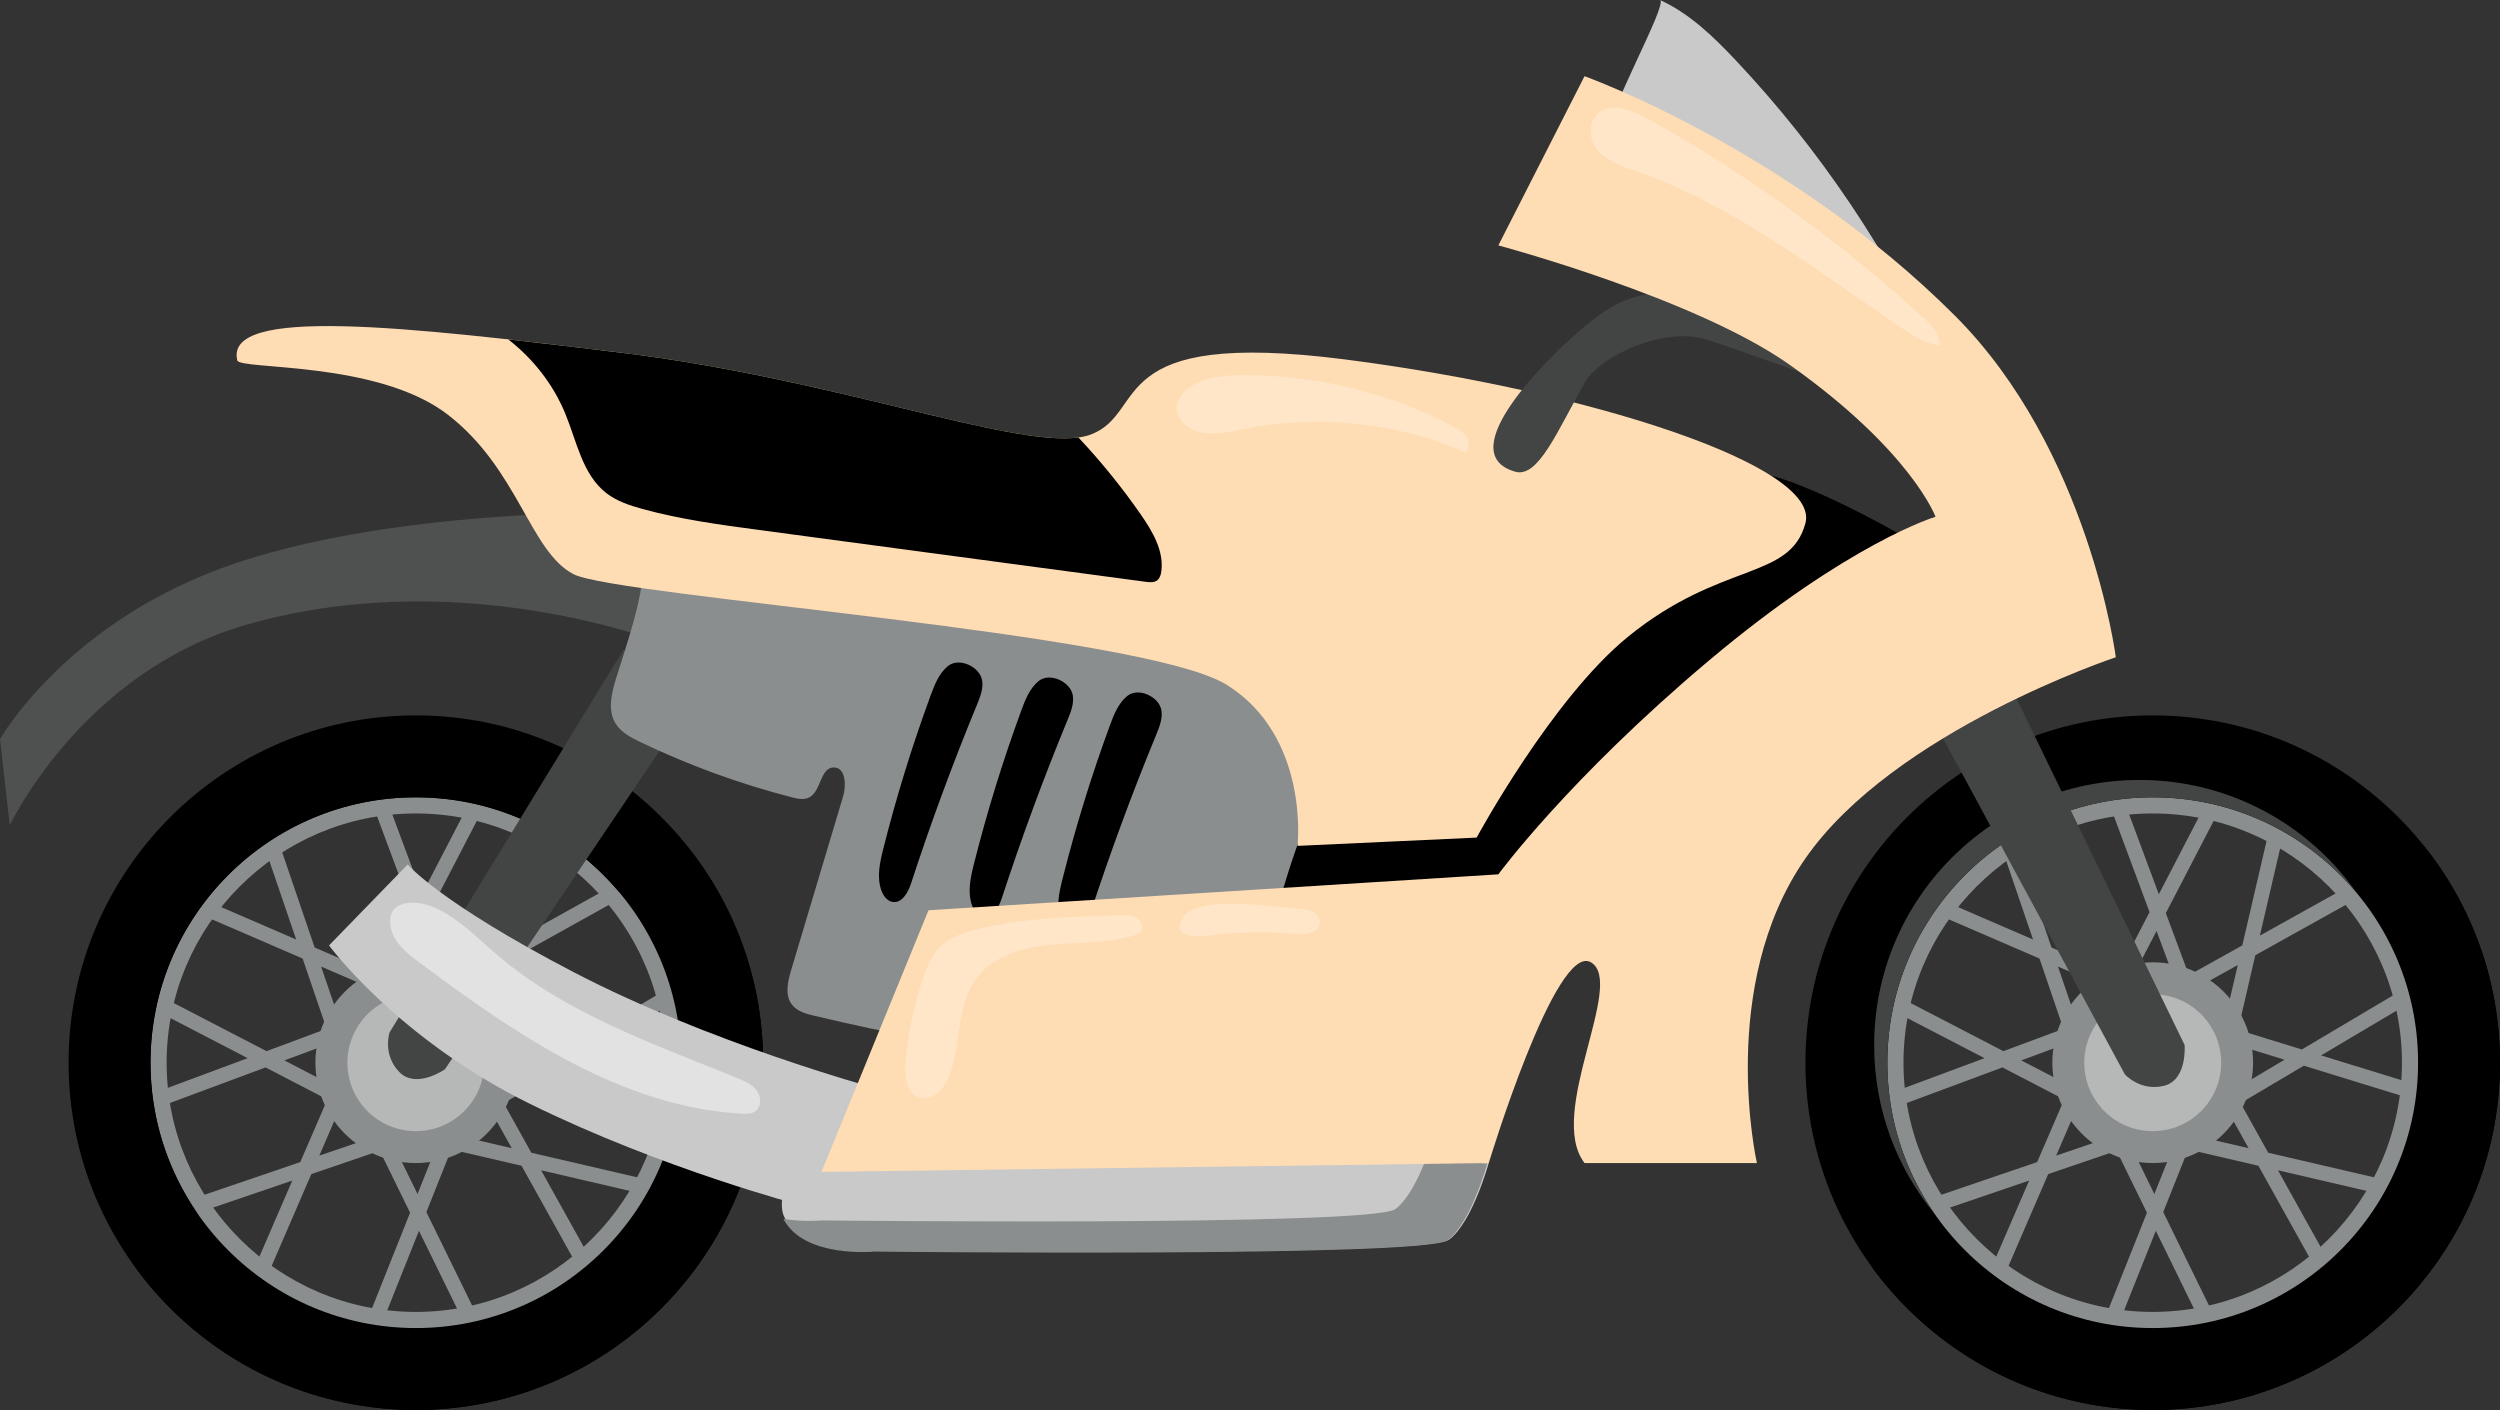
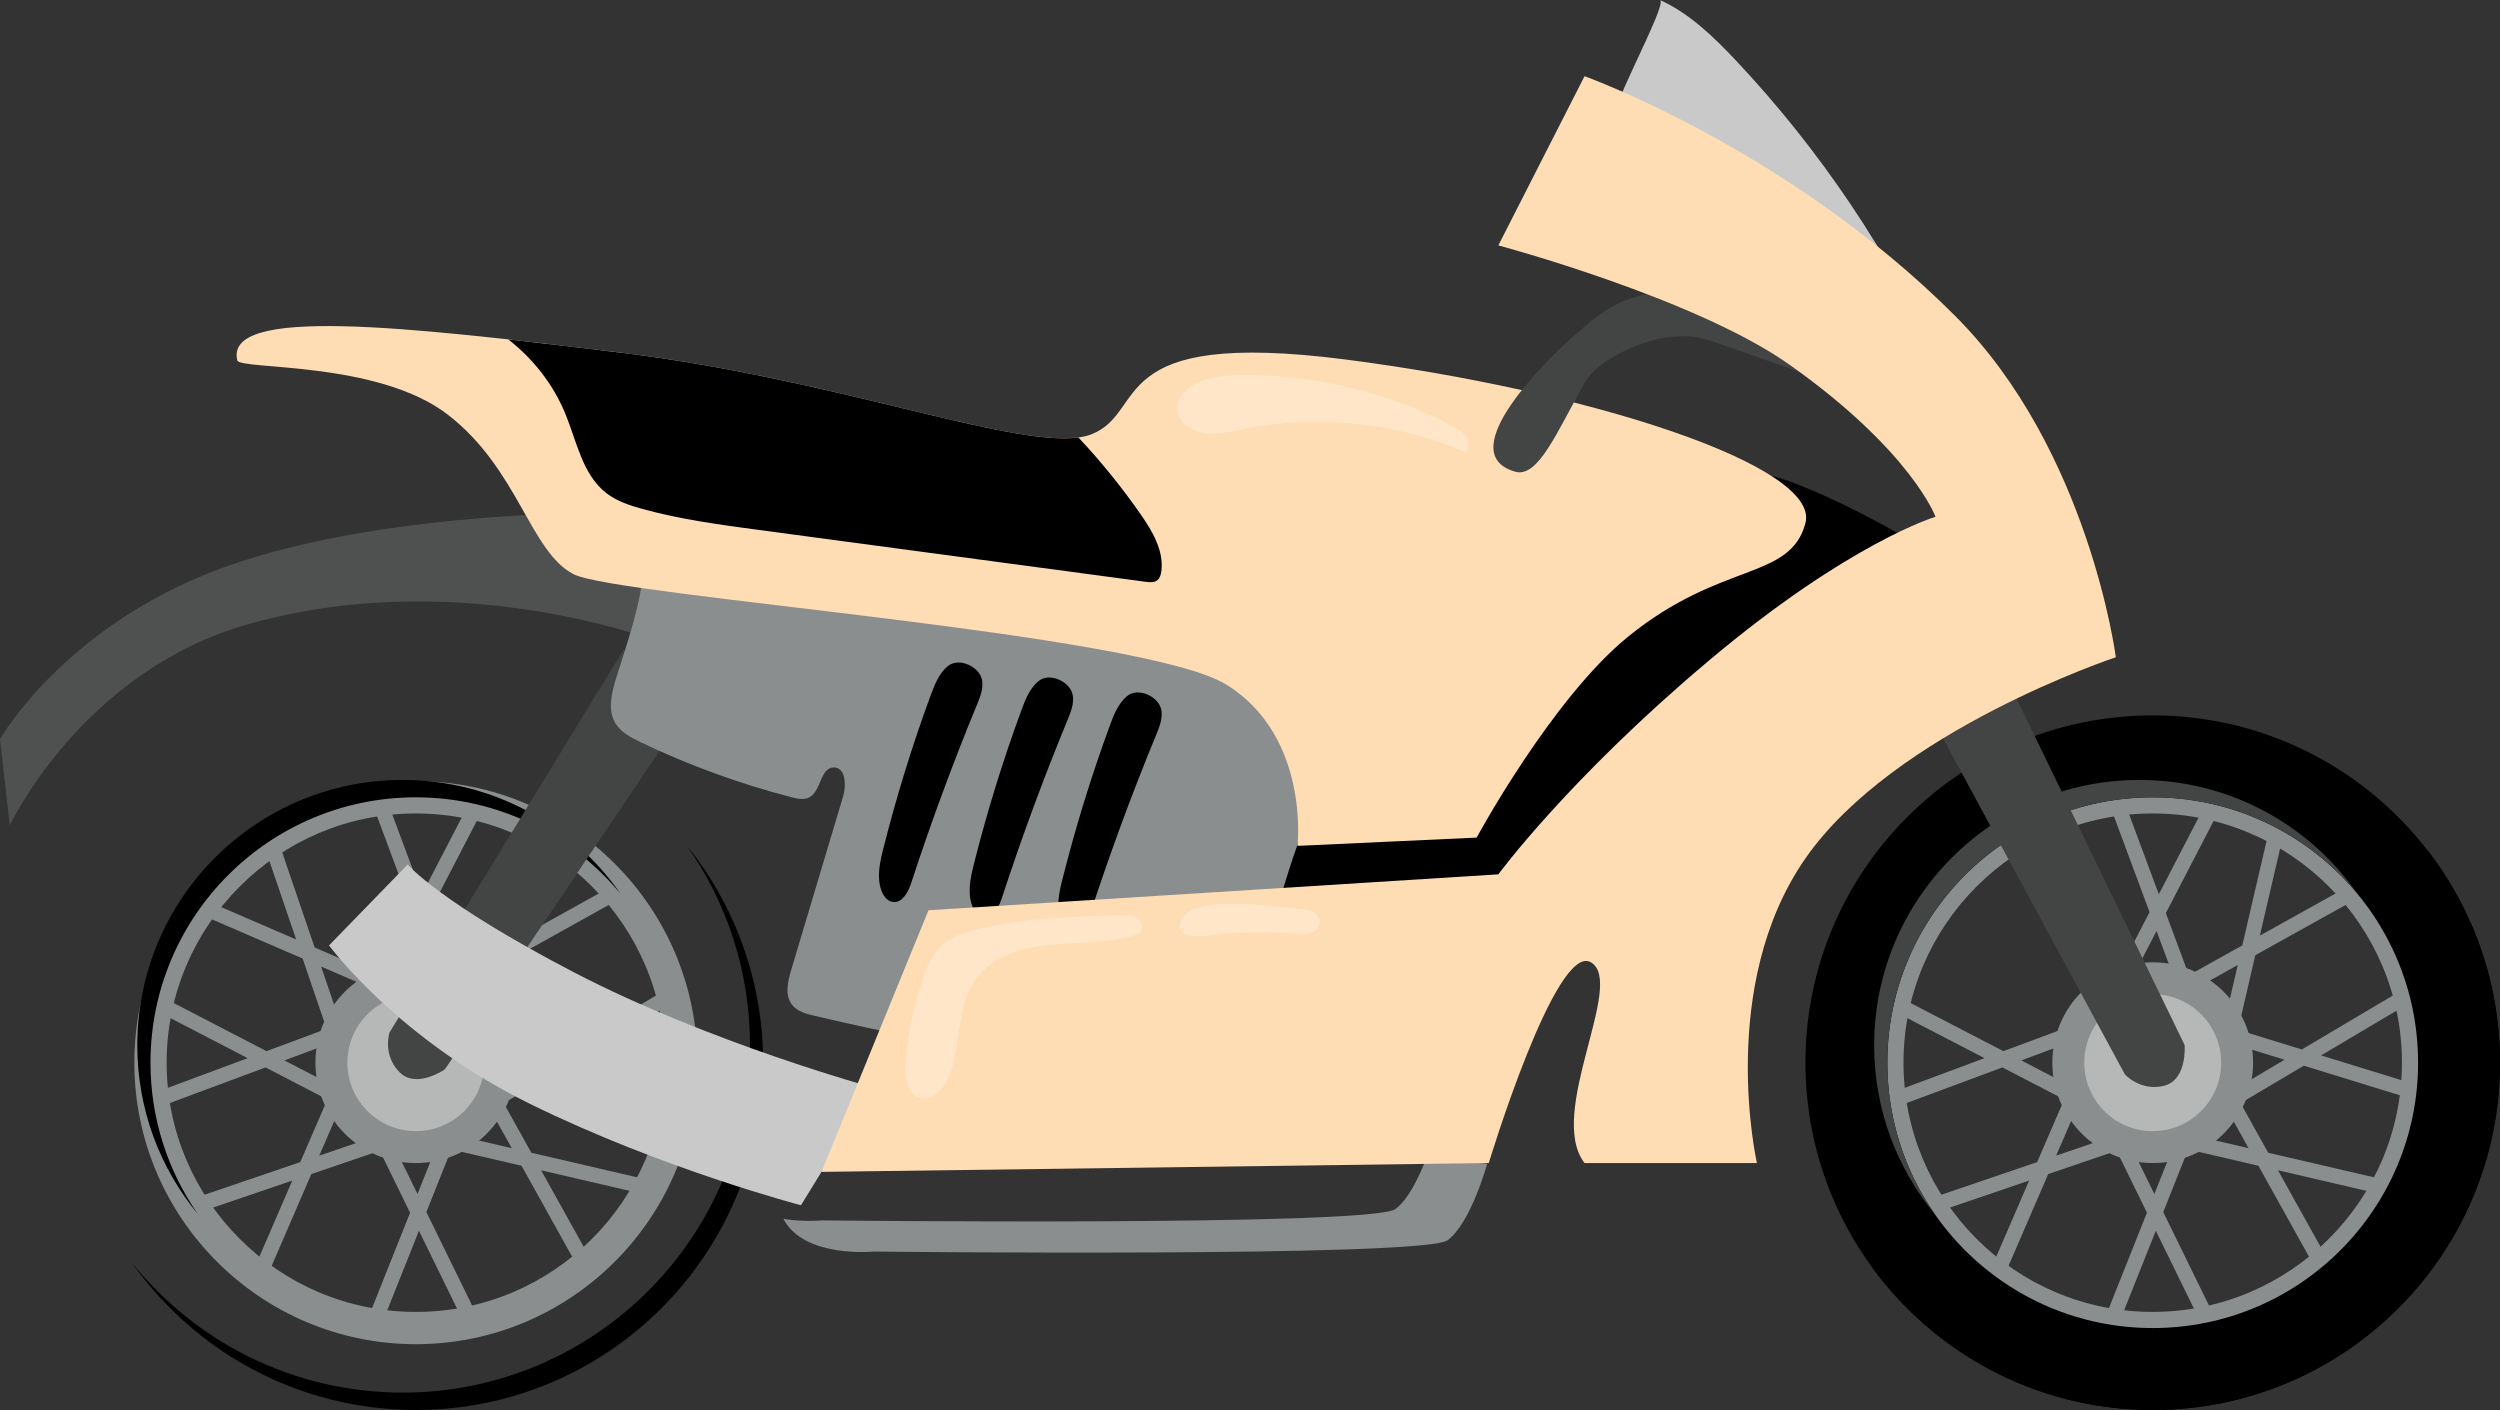
<svg xmlns="http://www.w3.org/2000/svg" id="Layer_2" data-name="Layer 2" viewBox="0 0 912.22 514.48">
  <rect x="0" y="0" width="912.22" height="514.48" fill="#333333" stroke="none" />
  <defs>
    <style>      .cls-1 {        fill: #4f5151;      }      .cls-1, .cls-2, .cls-3, .cls-4, .cls-5, .cls-6, .cls-7, .cls-8 {        stroke-width: 0px;      }      .cls-2 {        fill: #c9c9c9;      }      .cls-3 {        fill: #434444;      }      .cls-4 {        fill: #ffddb4;      }      .cls-5 {        fill: #b6b7b7;      }      .cls-6 {        fill: #000;      }      .cls-9 {        opacity: .28;      }      .cls-10 {        opacity: .47;      }      .cls-7 {        fill: #8b8e8e;      }      .cls-8 {        fill: #fff;      }    </style>
  </defs>
  <path class="cls-1" d="M248.57,187.16s-95.35-4.09-162.24,18.23C24.72,225.95,0,269.71,0,269.71l3.57,31.44s26.38-56.35,87.18-73.45c81.88-23.03,157.82,9.42,157.82,9.42v-49.97Z" />
  <g>
    <path class="cls-7" d="M171.49,373.44l-38.36-6.96,17.46-33.66-14.29-38.44,5.1-1.89,12.57,33.81,16.19-31.22,4.83,2.5-18.46,35.6,14.97,40.26ZM141.35,362.44l21.71,3.94-9.92-26.68-11.79,22.74Z" />
    <path class="cls-7" d="M139.84,481.76l-5.05-2.01,14.84-37.25-18.88-38.58,38.86,3.12-14.03,35.23,18.03,36.83-4.88,2.39-15.86-32.4-13.02,32.67ZM139.83,410.11l12.52,25.57,9.48-23.8-22-1.77Z" />
    <path class="cls-7" d="M130.55,406.95l-33.66-17.46-38.44,14.29-1.9-5.1,33.81-12.57-31.22-16.19,2.5-4.83,35.6,18.46,40.26-14.97-6.96,38.36ZM103.77,386.93l22.75,11.79,3.94-21.71-26.69,9.92Z" />
    <path class="cls-7" d="M169.92,410.76v-38.99l36.24,11.17,35.27-20.92,2.78,4.68-31.03,18.41,33.61,10.36-1.6,5.2-38.32-11.81-36.94,21.91ZM175.36,379.14v22.07l24.49-14.53-24.49-7.54Z" />
    <path class="cls-7" d="M122.67,385.66l-12.24-35.89-37.64-16.27,2.16-4.99,33.12,14.31-11.35-33.29,5.15-1.76,12.94,37.96,39.43,17.04-31.56,22.89ZM117.17,352.69l8.27,24.25,17.86-12.96-26.13-11.29Z" />
    <path class="cls-7" d="M209.81,460.41l-19.51-35.04-41.84-9.72,26.97-28.16,18.45,33.13,39.94,9.28-1.23,5.3-35.14-8.17,17.11,30.73-4.75,2.65ZM159,412.51l27.73,6.45-12.47-22.38-15.26,15.94Z" />
    <path class="cls-7" d="M97.33,466.05l-4.99-2.16,14.31-33.12-33.29,11.35-1.75-5.15,37.96-12.94,17.04-39.43,22.89,31.56-35.89,12.24-16.27,37.64ZM127.8,395.54l-11.29,26.13,24.25-8.27-12.96-17.87Z" />
    <path class="cls-7" d="M179.47,390.38l-28.16-26.97,33.13-18.45,9.28-39.94,5.3,1.23-8.17,35.14,30.73-17.11,2.65,4.75-35.04,19.51-9.72,41.84ZM160.39,364.58l15.94,15.26,6.45-27.73-22.38,12.47Z" />
    <path class="cls-7" d="M151.74,490.48c-56.64,0-102.72-46.08-102.72-102.72s46.08-102.72,102.72-102.72,102.72,46.08,102.72,102.72-46.08,102.72-102.72,102.72ZM151.74,296.82c-50.14,0-90.94,40.79-90.94,90.94s40.79,90.94,90.94,90.94,90.94-40.79,90.94-90.94-40.79-90.94-90.94-90.94Z" />
    <circle class="cls-7" cx="151.74" cy="387.76" r="36.62" transform="translate(-14.73 6.09) rotate(-2.19)" />
-     <path class="cls-6" d="M151.74,261.04c-69.99,0-126.72,56.74-126.72,126.72s56.74,126.72,126.72,126.72,126.72-56.74,126.72-126.72-56.74-126.72-126.72-126.72ZM151.74,484.59c-53.48,0-96.83-43.35-96.83-96.83s43.35-96.83,96.83-96.83,96.83,43.35,96.83,96.83-43.35,96.83-96.83,96.83Z" />
    <g>
      <path class="cls-6" d="M54.91,387.76c0-53.48,43.35-96.83,96.83-96.83,30.07,0,56.94,13.71,74.7,35.22-17.49-25.12-46.58-41.56-79.51-41.56-53.48,0-96.83,43.35-96.83,96.83,0,23.41,8.3,44.87,22.13,61.61-10.91-15.67-17.32-34.72-17.32-55.27Z" />
      <path class="cls-6" d="M250.41,308.25c14.64,20.67,23.25,45.91,23.25,73.17,0,69.99-56.74,126.72-126.72,126.72-39.87,0-75.44-18.42-98.67-47.21,22.95,32.4,60.74,53.55,103.47,53.55,69.99,0,126.72-56.74,126.72-126.72,0-30.12-10.51-57.77-28.06-79.51Z" />
    </g>
    <path class="cls-5" d="M176.72,387.76c0,13.79-11.18,24.98-24.98,24.98s-24.98-11.18-24.98-24.98,11.18-24.98,24.98-24.98,24.98,11.18,24.98,24.98Z" />
  </g>
  <path class="cls-2" d="M605.73,0c10.78,4.94,19.52,13.39,27.65,22.03,30.76,32.67,56.11,70.41,74.71,111.24-24.77-15.92-49.54-31.84-74.31-47.76-8.72-5.6-17.45-11.21-25.82-17.33-6.14-4.49-18.64-11.52-20.76-19.43-1.65-6.14,21.56-47.36,18.53-48.75Z" />
  <path class="cls-3" d="M227.47,237.13l-85.34,139.61s-2.62,8.05,3.56,14.42c6.18,6.37,16.65-.98,16.65-.98l92.86-137.75-27.73-15.3Z" />
  <path class="cls-7" d="M224.89,247.24c-1.69,5.46-3.29,11.7-.37,16.61,1.98,3.33,5.64,5.25,9.13,6.92,17.71,8.49,36.25,15.25,55.27,20.16,2.13.55,4.5,1.05,6.43,0,4.32-2.33,3.92-10.81,8.83-10.9,4.36-.09,4.71,6.41,3.46,10.58-6.32,21.12-12.63,42.24-18.95,63.35-1.26,4.22-2.4,9.22.32,12.68,1.9,2.43,5.13,3.3,8.14,4.01,53.23,12.6,107.51,20.76,162.09,24.37,4.84.32,10.09.5,14.08-2.26,2.74-1.89,4.47-4.91,5.81-7.95,3.25-7.4,4.69-15.45,5.97-23.42,4.1-25.45,6.95-51.09,8.54-76.82,1.02-16.46,1.11-34.37-8.7-47.63-9.83-13.28-27-18.43-42.99-22.58-51.82-13.46-104.28-25.06-157.55-30.4-10.15-1.02-20.6-1.78-30.37,1.12-11.11,3.3-18.33,10.06-19.12,21.41-.99,14.16-5.81,27.12-10.01,40.72Z" />
  <g>
    <path class="cls-7" d="M805.25,373.44l-38.36-6.96,17.46-33.66-14.29-38.44,5.1-1.89,12.57,33.81,16.19-31.22,4.83,2.5-18.46,35.6,14.97,40.26ZM775.11,362.44l21.71,3.94-9.92-26.68-11.79,22.74Z" />
    <path class="cls-7" d="M773.6,481.76l-5.05-2.01,14.84-37.25-18.88-38.58,38.86,3.12-14.03,35.23,18.03,36.83-4.88,2.39-15.86-32.4-13.02,32.67ZM773.58,410.11l12.52,25.57,9.48-23.8-22-1.77Z" />
    <path class="cls-7" d="M764.31,406.95l-33.66-17.46-38.44,14.29-1.9-5.1,33.81-12.57-31.22-16.19,2.5-4.83,35.6,18.46,40.26-14.97-6.96,38.36ZM737.53,386.93l22.75,11.79,3.94-21.71-26.69,9.92Z" />
    <path class="cls-7" d="M803.67,410.76v-38.99l36.24,11.17,35.27-20.92,2.78,4.68-31.03,18.41,33.61,10.36-1.6,5.2-38.32-11.81-36.94,21.91ZM809.11,379.14v22.07l24.48-14.53-24.48-7.54Z" />
-     <path class="cls-7" d="M756.43,385.66l-12.24-35.89-37.64-16.27,2.16-4.99,33.12,14.31-11.35-33.29,5.15-1.76,12.94,37.96,39.43,17.04-31.56,22.89ZM750.93,352.69l8.27,24.25,17.86-12.96-26.13-11.29Z" />
    <path class="cls-7" d="M843.57,460.41l-19.51-35.04-41.84-9.72,26.97-28.16,18.45,33.13,39.94,9.28-1.23,5.3-35.14-8.17,17.11,30.73-4.75,2.65ZM792.75,412.51l27.73,6.45-12.47-22.38-15.26,15.94Z" />
    <path class="cls-7" d="M731.09,466.05l-4.99-2.16,14.31-33.12-33.29,11.35-1.75-5.15,37.96-12.94,17.04-39.43,22.89,31.56-35.89,12.24-16.27,37.64ZM761.56,395.54l-11.29,26.13,24.25-8.27-12.96-17.87Z" />
    <path class="cls-7" d="M813.22,390.38l-28.16-26.97,33.13-18.45,9.28-39.94,5.3,1.23-8.17,35.14,30.73-17.11,2.65,4.75-35.04,19.51-9.72,41.84ZM794.15,364.58l15.94,15.26,6.45-27.73-22.38,12.47Z" />
    <path class="cls-7" d="M785.5,490.48c-56.64,0-102.72-46.08-102.72-102.72s46.08-102.72,102.72-102.72,102.72,46.08,102.72,102.72-46.08,102.72-102.72,102.72ZM785.5,296.82c-50.14,0-90.94,40.79-90.94,90.94s40.79,90.94,90.94,90.94,90.94-40.79,90.94-90.94-40.79-90.94-90.94-90.94Z" />
    <path class="cls-7" d="M822.12,387.76c0,20.23-16.4,36.62-36.62,36.62s-36.62-16.4-36.62-36.62,16.4-36.62,36.62-36.62,36.62,16.4,36.62,36.62Z" />
    <path class="cls-6" d="M785.5,261.04c-69.99,0-126.72,56.74-126.72,126.72s56.74,126.72,126.72,126.72,126.72-56.74,126.72-126.72-56.74-126.72-126.72-126.72ZM785.5,484.59c-53.48,0-96.83-43.35-96.83-96.83s43.35-96.83,96.83-96.83,96.83,43.35,96.83,96.83-43.35,96.83-96.83,96.83Z" />
    <g>
      <path class="cls-3" d="M688.67,387.76c0-53.48,43.35-96.83,96.83-96.83,30.07,0,56.94,13.71,74.7,35.22-17.49-25.12-46.58-41.56-79.51-41.56-53.48,0-96.83,43.35-96.83,96.83,0,23.41,8.3,44.87,22.13,61.61-10.92-15.67-17.32-34.72-17.32-55.27Z" />
      <path class="cls-6" d="M884.17,308.25c14.64,20.67,23.25,45.91,23.25,73.17,0,69.99-56.74,126.72-126.72,126.72-39.87,0-75.44-18.42-98.67-47.21,22.95,32.4,60.74,53.55,103.47,53.55,69.99,0,126.72-56.74,126.72-126.72,0-30.12-10.51-57.77-28.06-79.51Z" />
    </g>
    <path class="cls-5" d="M810.48,387.76c0,13.79-11.18,24.98-24.98,24.98s-24.98-11.18-24.98-24.98,11.18-24.98,24.98-24.98,24.98,11.18,24.98,24.98Z" />
  </g>
  <path class="cls-3" d="M697.46,248.13l77.89,143.9s5.65,6.3,14.26,4.16c8.61-2.14,7.52-14.89,7.52-14.89l-72.51-149.47-27.16,16.3Z" />
  <path class="cls-6" d="M465.04,335.14c-.66,2.39-1.3,5.04-.22,7.28,1.32,2.73,4.63,3.74,7.6,4.37,30.56,6.47,63.32,2.02,91.05-12.38,47.58-24.71,78.03-75.9,127.21-97.26,4.44-1.93,9.59-4.24,10.76-8.94,1.47-5.9,33.92,1.84,31.05-3.52-8.16-15.25-67.06-46.65-86.24-51.09-34.25-7.92-78.85,17.66-107.28,38.33-40.59,29.51-61.03,76.51-73.91,123.21Z" />
-   <path class="cls-2" d="M297.44,407.01s-15.89,27.16-11.35,36.87c7.1,15.2,33.36,12.56,33.36,12.56,0,0,200.84,2.25,209.35-4.14,8.52-6.39,14.42-27.92,14.42-27.92l-193.26-18.4-52.52,1.03Z" />
  <path class="cls-7" d="M520.49,422.51c-2.55,6.65-6.52,15.06-11.32,18.66-8.52,6.39-209.35,4.14-209.35,4.14,0,0-6.54.66-13.97-.57,7.52,14.49,33.04,11.94,33.04,11.94,0,0,200.84,2.25,209.35-4.14,8.52-6.39,14.42-27.92,14.42-27.92l-22.17-2.11Z" />
  <path class="cls-4" d="M86.56,131.48c.84,3.59,51.1,0,76.81,19.8,25.71,19.8,30.06,50.09,45.94,58.25,15.88,8.15,208.1,21.39,238.39,40.4,30.29,19.01,25.75,58.72,25.75,58.72l65.36-3.02s27.42-50.7,55.29-73.34c34.07-27.68,59.08-20.43,64.68-41.4,5.6-20.97-79.44-48.39-167.98-59.73-88.54-11.34-71.61,19.17-92.58,27.32-20.97,8.16-89.49-19.79-171.77-29.81-78.71-9.58-144.54-17-139.88,2.8Z" />
  <path class="cls-2" d="M292.28,439.78s-50.41-13.15-98.81-36.95c-48.4-23.79-73.41-57.86-73.41-57.86l28.71-29.54s11.16,13.58,60.54,39.3c49.38,25.73,109.31,42.12,109.31,42.12l-26.34,42.92Z" />
  <path class="cls-6" d="M393.49,159.64c-25.28,3.42-90.15-21.6-167.04-30.96-14.19-1.73-27.96-3.38-40.98-4.82,9.16,7.13,16.48,16.49,20.88,27.27,4.15,10.18,6.25,22.15,14.96,28.85,3.83,2.94,8.53,4.48,13.19,5.76,13.88,3.8,28.19,5.73,42.45,7.64,47.02,6.3,94.05,12.61,141.07,18.91,1.46.2,3.11.35,4.27-.57.95-.75,1.3-2.03,1.46-3.23,1-7.5-3.22-14.62-7.54-20.83-6.87-9.88-14.47-19.26-22.71-28.03Z" />
  <path class="cls-3" d="M552.89,172.12c8.47,2.42,15.44-15.08,25.51-32.74,5.31-9.32,28.62-20.38,44.17-15.52,10.24,3.2,34.6,12.2,44.79,15.54,7.33,2.4.99,4.31,8.32,6.71,2.61-4.29-.16-9.8-3.34-13.69-13.25-16.23-34.27-25.1-55.2-25.88-20.96-.78-28.79,3.29-44.34,17.32-5.8,5.23-44.17,41.34-19.91,48.26Z" />
  <path class="cls-6" d="M345.81,243.09c-3.2,2.69-4.8,6.77-6.24,10.69-6.75,18.35-12.52,37.06-17.29,56.01-1.26,5.01-2.44,10.39-.64,15.23.7,1.87,2.04,3.73,4.01,4.08,3.48.62,5.72-3.5,6.82-6.86,7.17-21.95,15.17-43.64,23.97-64.99,1.17-2.84,2.38-5.84,1.94-8.88-.73-5.09-8.5-8.7-12.56-5.28Z" />
  <path class="cls-6" d="M378.9,248.56c-3.2,2.69-4.8,6.77-6.24,10.69-6.75,18.35-12.52,37.06-17.29,56.01-1.26,5.01-2.43,10.39-.64,15.23.7,1.87,2.04,3.73,4.01,4.08,3.48.62,5.72-3.5,6.82-6.86,7.17-21.95,15.17-43.64,23.97-64.99,1.17-2.84,2.38-5.84,1.94-8.88-.73-5.08-8.51-8.7-12.56-5.28Z" />
  <path class="cls-6" d="M411.23,254.01c-3.2,2.69-4.8,6.77-6.24,10.69-6.75,18.35-12.52,37.06-17.29,56.01-1.26,5.01-2.43,10.39-.64,15.23.7,1.87,2.04,3.73,4.01,4.08,3.48.62,5.72-3.5,6.82-6.86,7.17-21.96,15.17-43.64,23.97-64.99,1.17-2.84,2.38-5.84,1.94-8.88-.73-5.08-8.5-8.7-12.56-5.28Z" />
  <path class="cls-4" d="M578.17,424.38h62.91s-14.7-64.57,17.7-111.17c32.39-46.6,113.26-73.39,113.26-73.39,0,0-9.75-75.67-58.73-124.65-60.58-60.58-135.13-87.37-135.13-87.37l-31.45,61.74s72,19.23,106.44,43.67c44.31,31.44,53.08,55.35,53.08,55.35,0,0-31.38,9.32-82.63,52.42-51.26,43.1-76.89,78.05-76.89,78.05l-207.93,13.11-39.04,95.46,243.47-3.22s24.46-80.76,37.28-73.25c12.81,7.51-16.31,55.11-2.33,73.25Z" />
  <g class="cls-9">
    <path class="cls-8" d="M440.18,158.04c4.87.5,9.72-.71,14.5-1.65,26.76-5.26,55.46-2.16,80.09,8.65,1.59-1.53,1.37-4.07.11-5.83-1.26-1.76-3.31-2.92-5.32-3.97-21.64-11.31-46.45-17.67-71.46-18.3-7.95-.2-18.85-.13-25.01,5.14-7.6,6.5-2.51,14.98,7.09,15.96Z" />
  </g>
  <g class="cls-9">
    <path class="cls-8" d="M355.9,339.25c-4.82,1.2-9.71,3-13.15,6.58-2.89,3.01-4.51,7-5.86,10.95-3.42,9.99-5.6,20.4-6.48,30.92-.41,4.92.32,11.18,5.01,12.73,4.74,1.57,9.17-3.26,10.97-7.92,4.43-11.42,2.46-25.23,9.61-35.17,5.96-8.29,16.75-11.56,26.91-12.6,10.16-1.04,20.6-.4,30.4-3.26,1.21-.35,2.52-.84,3.16-1.93.95-1.63-.14-3.83-1.79-4.75-1.65-.91-3.64-.88-5.52-.83-17.81.5-35.89.93-53.25,5.27Z" />
  </g>
  <g class="cls-9">
    <path class="cls-8" d="M472.6,340.69c1.89.15,3.84.32,5.64-.29,1.8-.6,3.41-2.21,3.36-4.11-.04-1.66-1.34-3.08-2.85-3.77-1.51-.69-3.22-.79-4.88-.87-7.09-.38-40.83-6.39-43.21,5.28-1.46,7.15,12.29,4.05,15.81,3.77,8.69-.68,17.43-.68,26.12-.01Z" />
  </g>
  <g class="cls-9">
-     <path class="cls-8" d="M582.5,54.27c3.48,4.56,9.35,6.41,14.77,8.29,35.34,12.29,65.34,35.93,96.33,56.9,4.35,2.94,8.92,5.91,14.12,6.62.33-3.99-2.84-7.32-5.8-10.02-29.16-26.67-61.26-50.12-95.53-69.81-5.17-2.97-14.36-8.65-20.7-6.42-5.85,2.06-6.68,9.87-3.2,14.44Z" />
-   </g>
+     </g>
  <g class="cls-10">
-     <path class="cls-8" d="M142.79,339.2c1.27,5.07,5.71,8.61,9.9,11.74,35.3,26.4,73.87,52.92,117.88,55.41,1.77.1,3.69.12,5.11-.93,2.27-1.66,2.11-5.32.41-7.57-1.7-2.24-4.43-3.41-7.03-4.47-31-12.61-63.51-23.85-88.72-45.86-6.92-6.05-13.41-12.67-21.95-16.43-6.7-2.95-18.39-3.06-15.61,8.09Z" />
-   </g>
+     </g>
</svg>